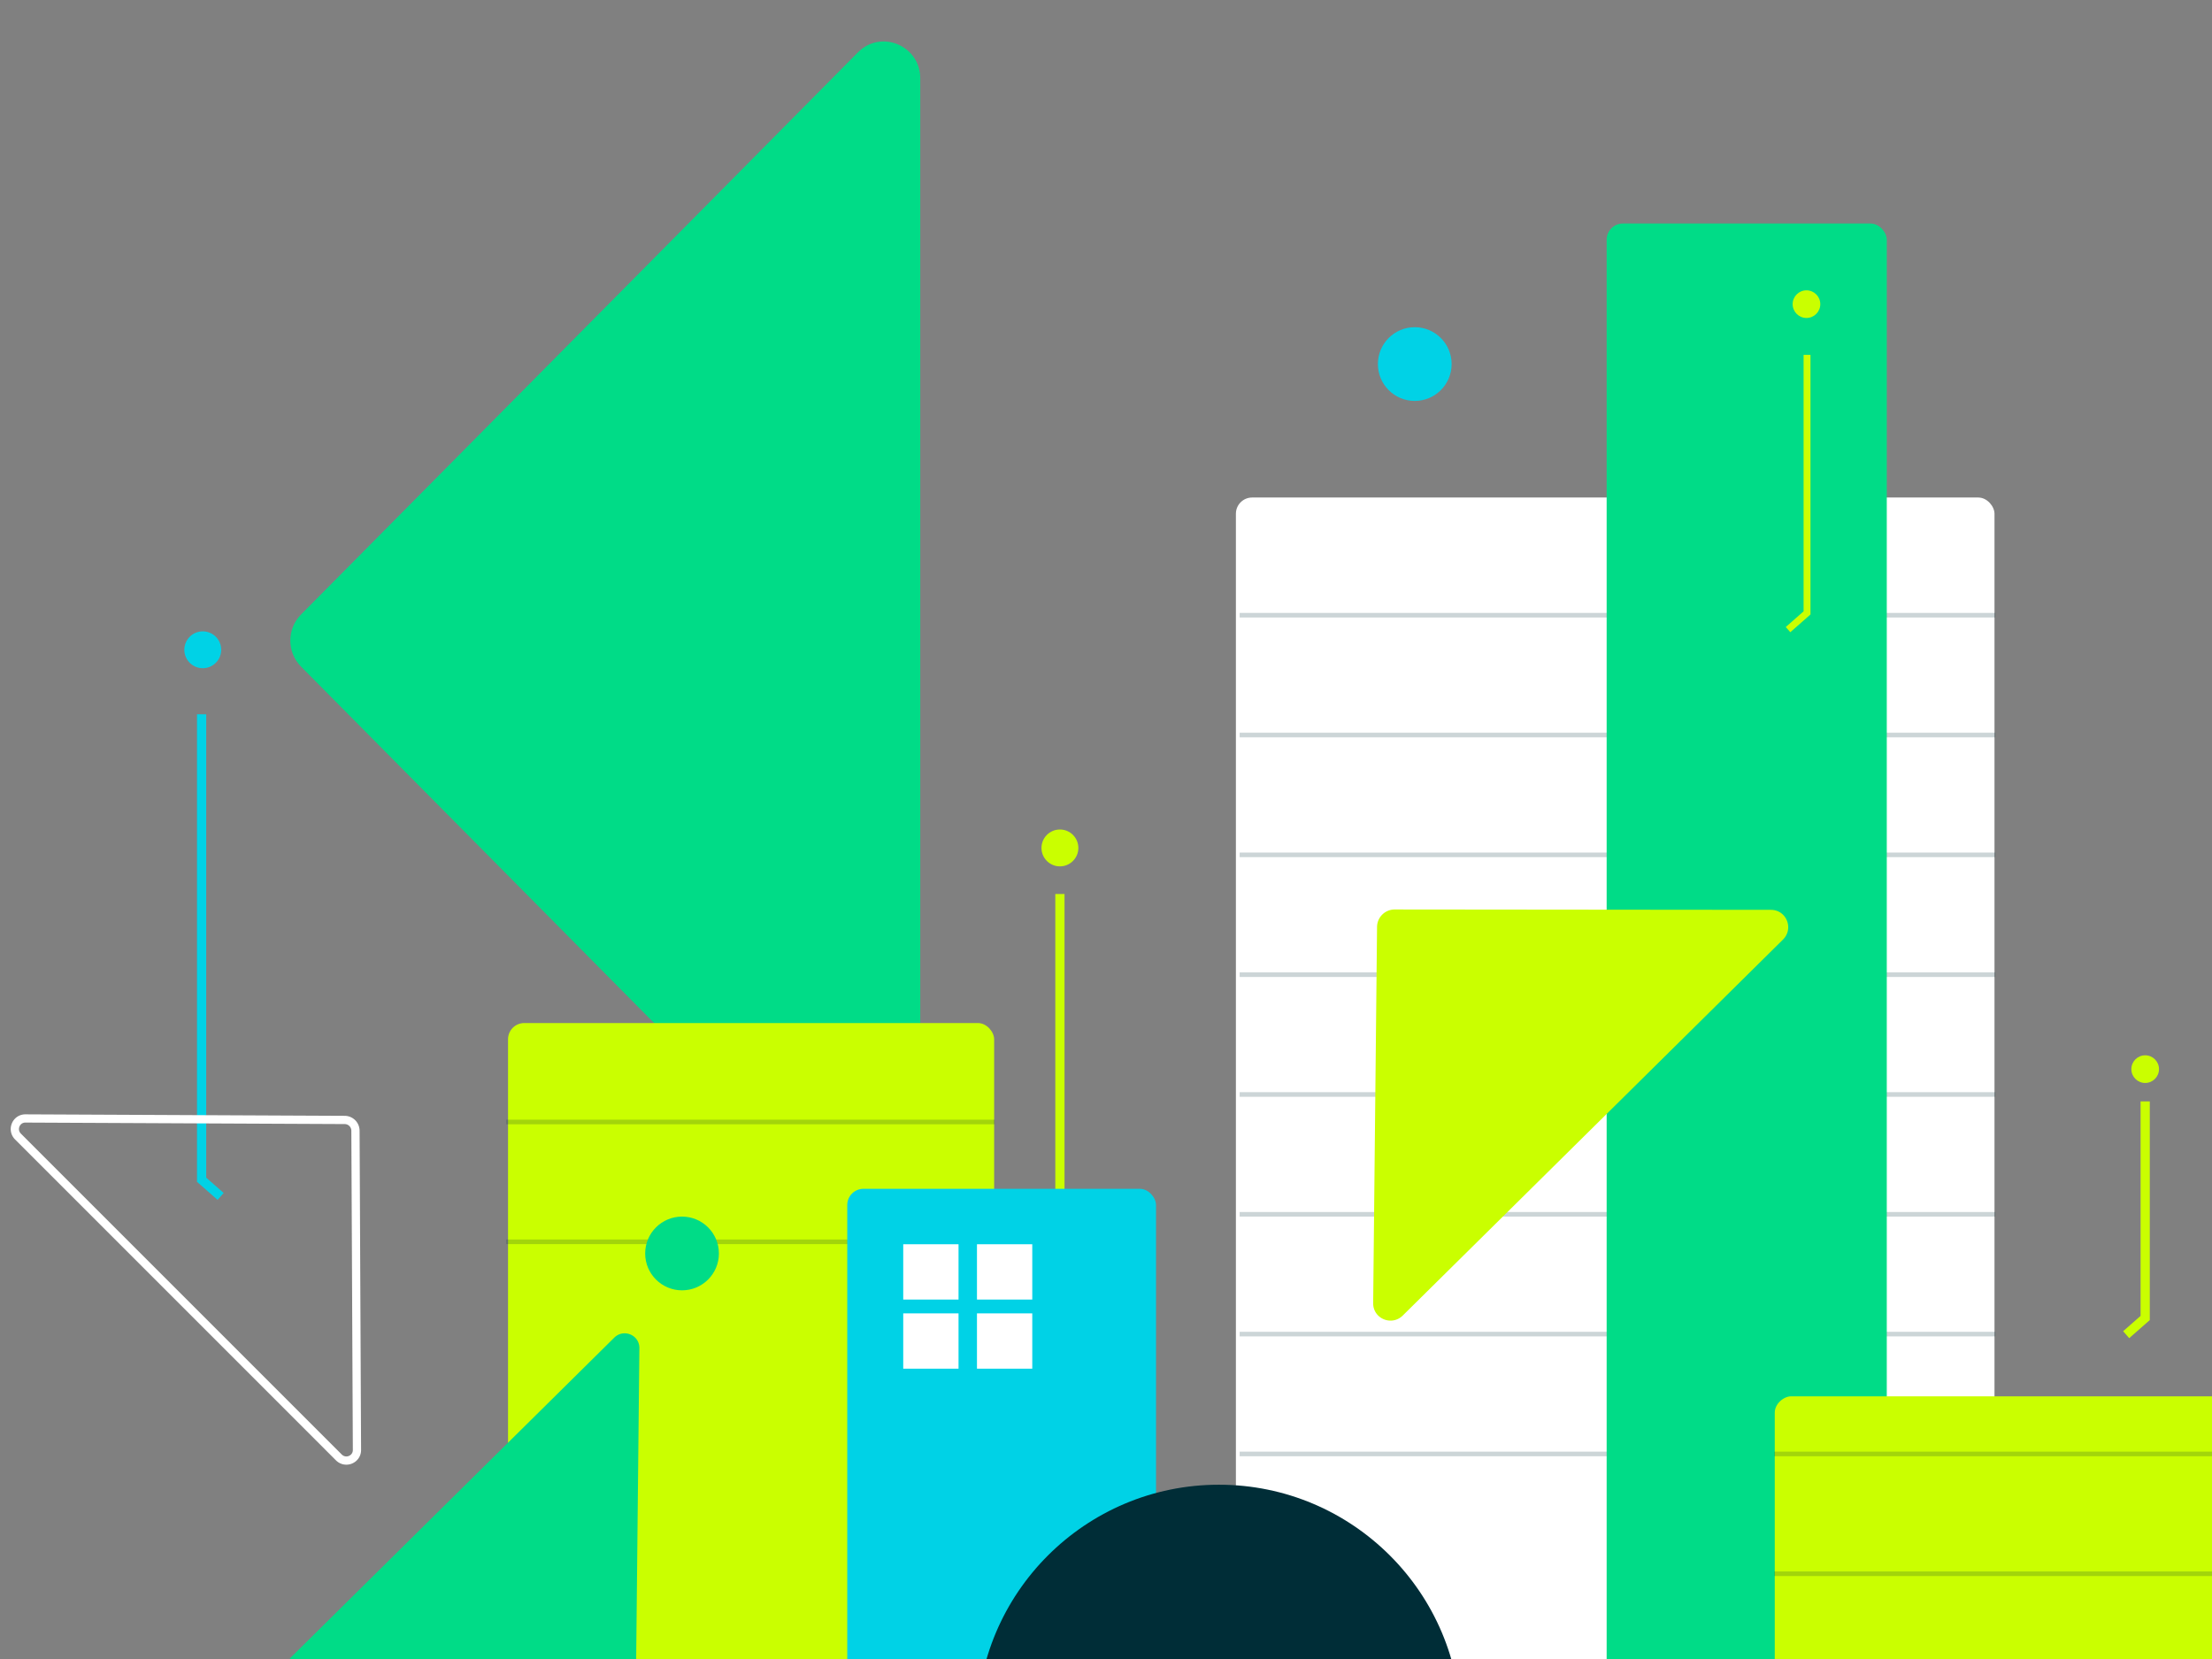
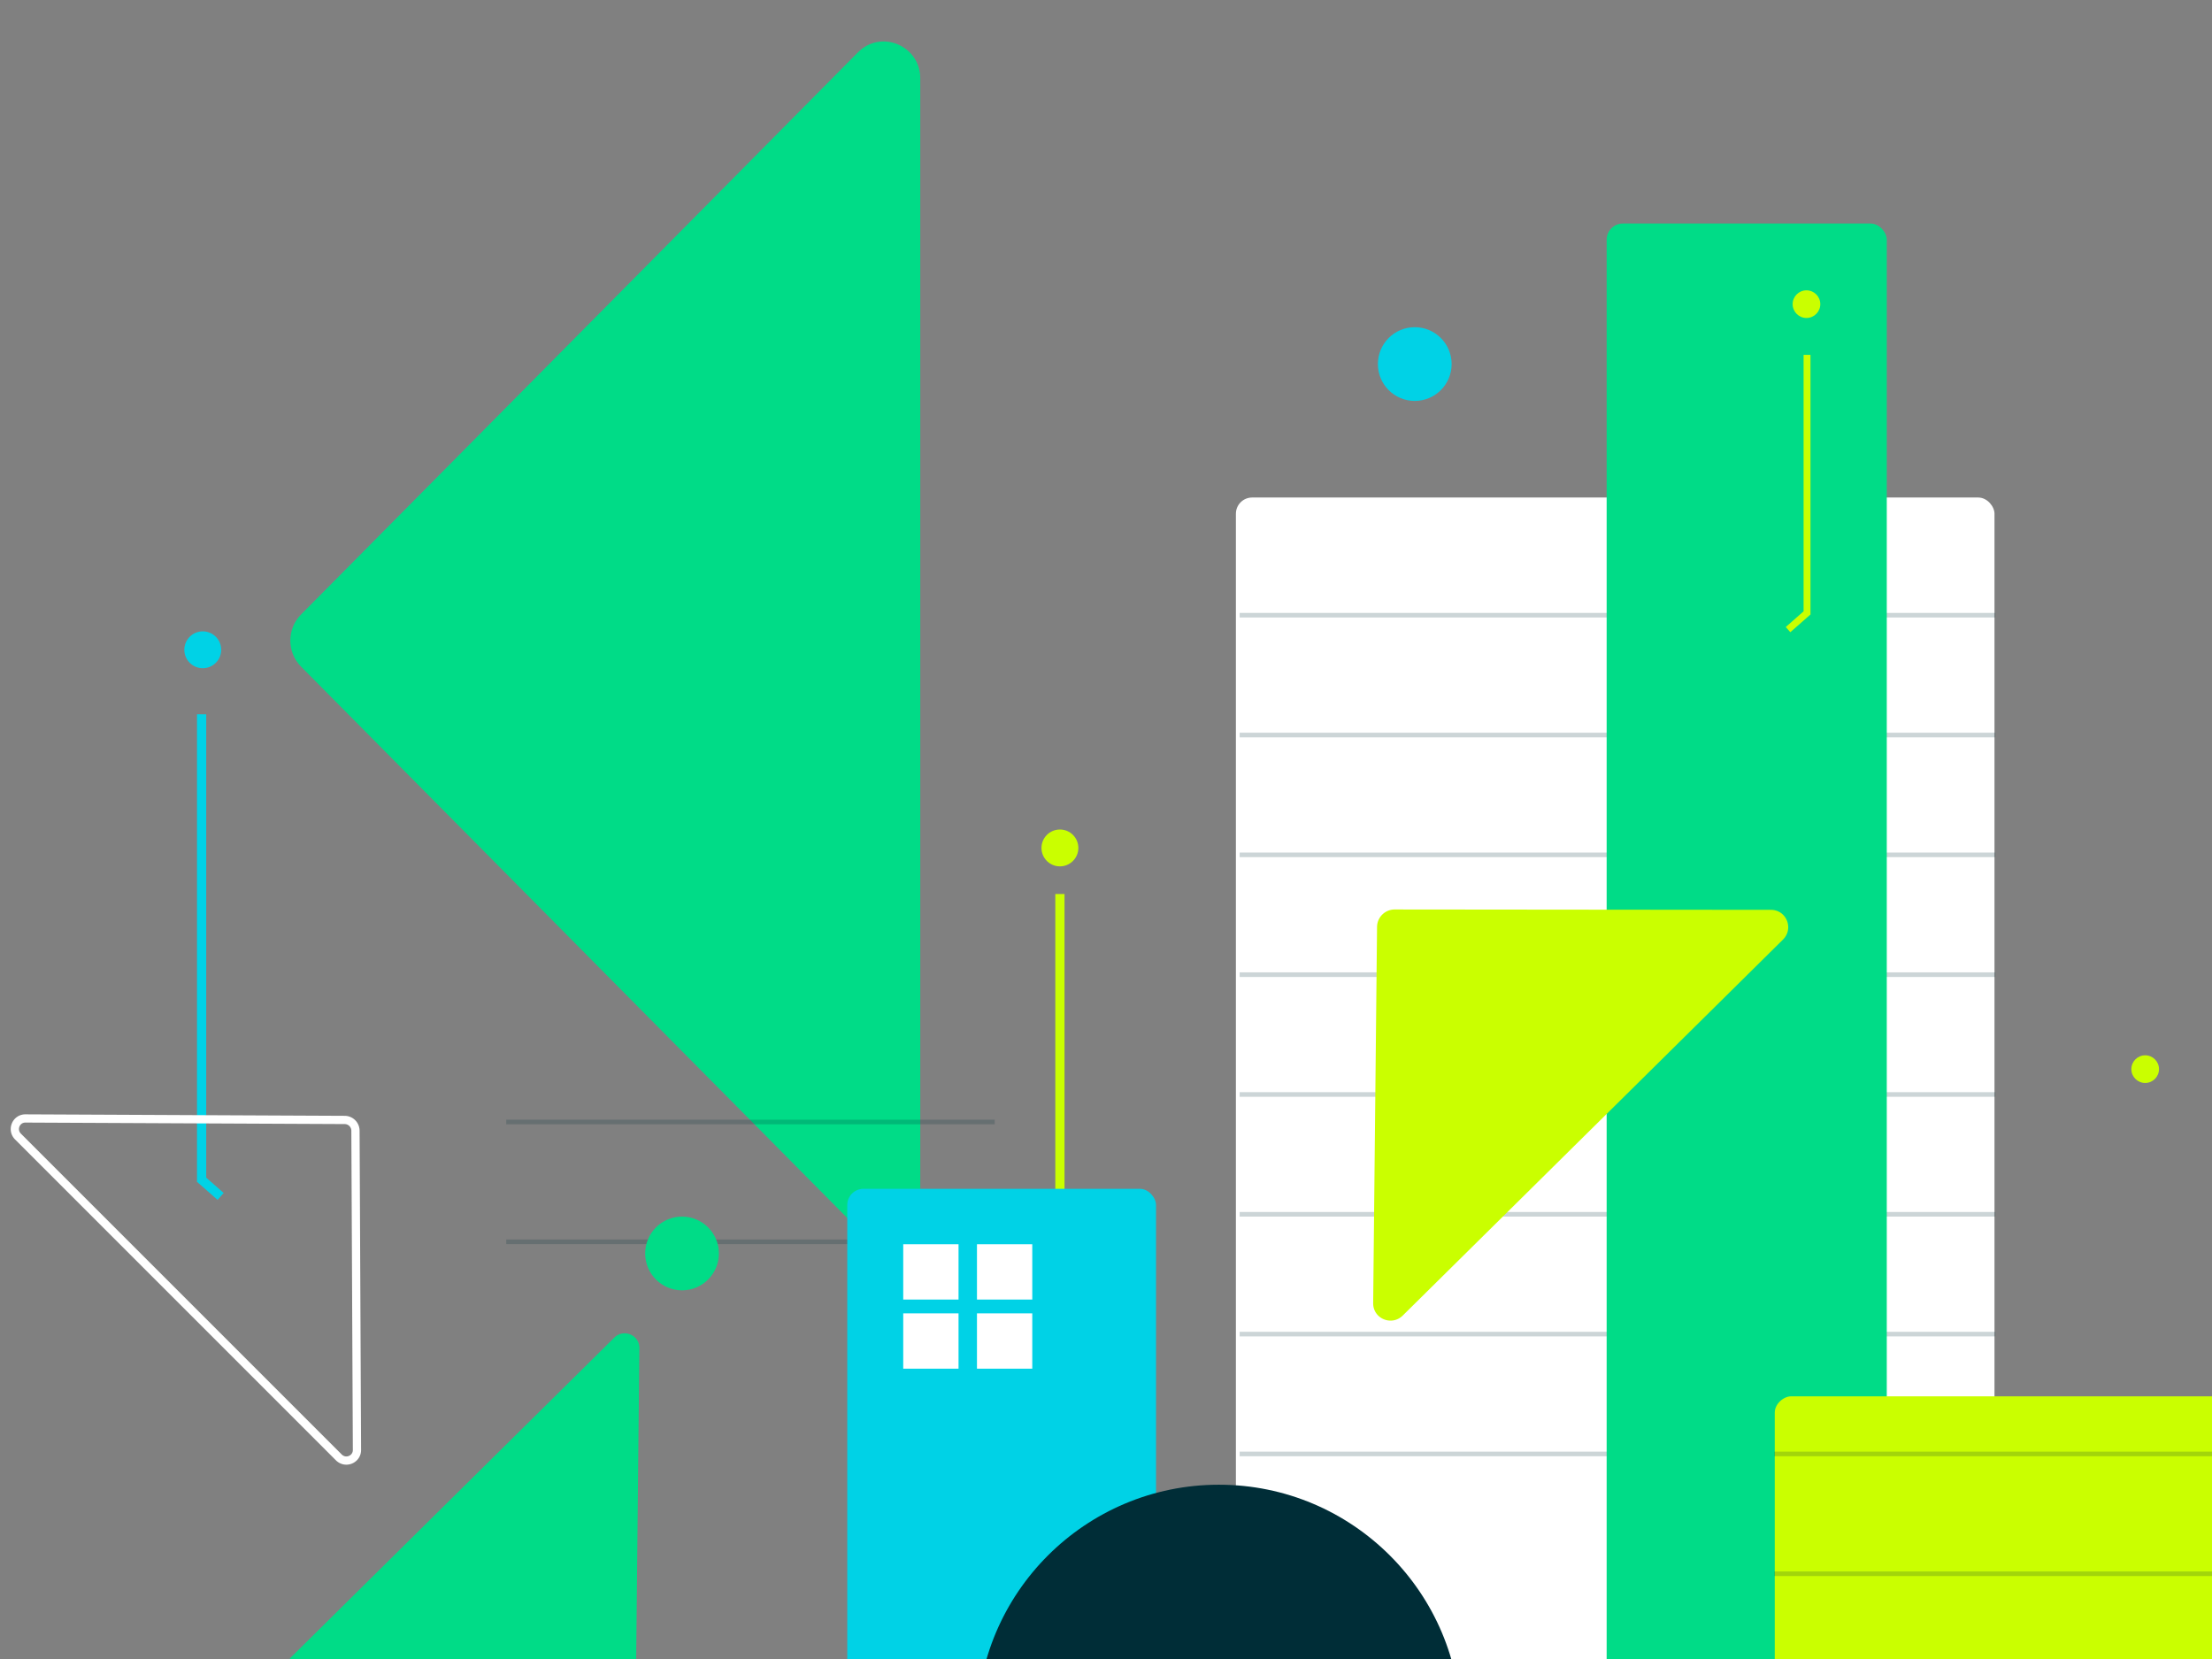
<svg xmlns="http://www.w3.org/2000/svg" width="480" height="360" viewBox="0 0 480 360" fill="none">
  <rect x="0" y="0" width="480" height="360" fill="#808080" stroke="none" />
  <g clip-path="url(#3le60uc5na)">
    <path d="M43.75 155v101l4.125 3.625" stroke="#00D2E6" stroke-width="2" />
    <rect x="268.188" y="107.961" width="164.613" height="269.367" rx="3.521" fill="#fff" />
    <path opacity=".2" stroke="#002D37" d="M269 133.5h164M269 159.5h164M269 185.5h164M269 211.5h164M269 237.5h164M269 263.5h164M269 289.5h164M269 315.5h164" />
    <rect x="348.641" y="48.504" width="60.787" height="321.815" rx="3.521" fill="#00DC87" />
    <rect x="511" y="303" width="75.351" height="125.881" rx="3.546" transform="rotate(90 511 303)" fill="#CAFF00" />
    <g opacity=".2" stroke="#002D37">
      <path d="M385 315.5h110M385 341.5h110" />
    </g>
    <path d="M186.177 11.355 65.32 133.348c-3.093 3.122-3.093 8.182 0 11.304l120.857 121.991c4.989 5.035 13.517 1.468 13.517-5.65V17.008c0-7.121-8.528-10.686-13.517-5.65v-.003z" fill="#00DC87" />
    <path d="m77.135 245.361.314 67.104v-.001l.01 2.173c.009 2.044-2.463 3.087-3.943 1.607l-69.6-69.6c-1.478-1.478-.435-3.951 1.608-3.942l69.276.324a2.351 2.351 0 0 1 2.335 2.335z" stroke="#fff" stroke-width="1.788" />
    <path stroke="#CAFF00" stroke-width="2" d="M230 271v-77" />
    <circle cx="44" cy="141" r="4" fill="#00D2E6" />
    <circle cx="307" cy="79" r="8" fill="#00D2E6" />
    <circle cx="392" cy="66" r="3" fill="#CAFF00" />
    <circle cx="465.5" cy="232" r="3" fill="#CAFF00" />
    <circle cx="230" cy="184" r="4" fill="#CAFF00" />
-     <path d="M465.5 239v47l-4.125 3.625" stroke="#CAFF00" stroke-width="2" />
    <path d="M392.125 77v56L388 136.625" stroke="#CAFF00" stroke-width="1.5" />
    <path d="m384.289 197.433-81.65-.078a3.826 3.826 0 0 0-3.822 3.779l-.841 81.645c-.034 3.37 4.023 5.061 6.43 2.681l82.491-81.567c2.407-2.381.762-6.456-2.609-6.46h.001z" fill="#CAFF00" />
-     <rect x="110.242" y="222" width="105.484" height="139.453" rx="3.521" fill="#CAFF00" />
    <g opacity=".2" stroke="#002D37">
      <path d="M109.855 243.469h106M109.855 269.469h106" />
    </g>
    <rect x="250.855" y="370.969" width="67" height="113" rx="3.521" transform="rotate(180 250.855 370.969)" fill="#00D2E6" />
    <circle cx="264.5" cy="374.68" r="52.5" fill="#002D37" />
    <path d="m65.51 364.96 69.277.065a3.245 3.245 0 0 0 3.243-3.206l.714-69.273c.029-2.859-3.414-4.294-5.456-2.275l-69.99 69.207c-2.044 2.02-.647 5.478 2.213 5.481l-.001.001z" fill="#00DC87" />
    <circle cx="148" cy="272" r="8" fill="#00DC87" />
    <path fill="#fff" d="M196 270h12v12h-12zM196 285h12v12h-12zM212 270h12v12h-12zM212 285h12v12h-12z" />
  </g>
  <defs>
    <clipPath id="3le60uc5na">
      <path fill="#fff" d="M0 0h480v360H0z" />
    </clipPath>
  </defs>
</svg>